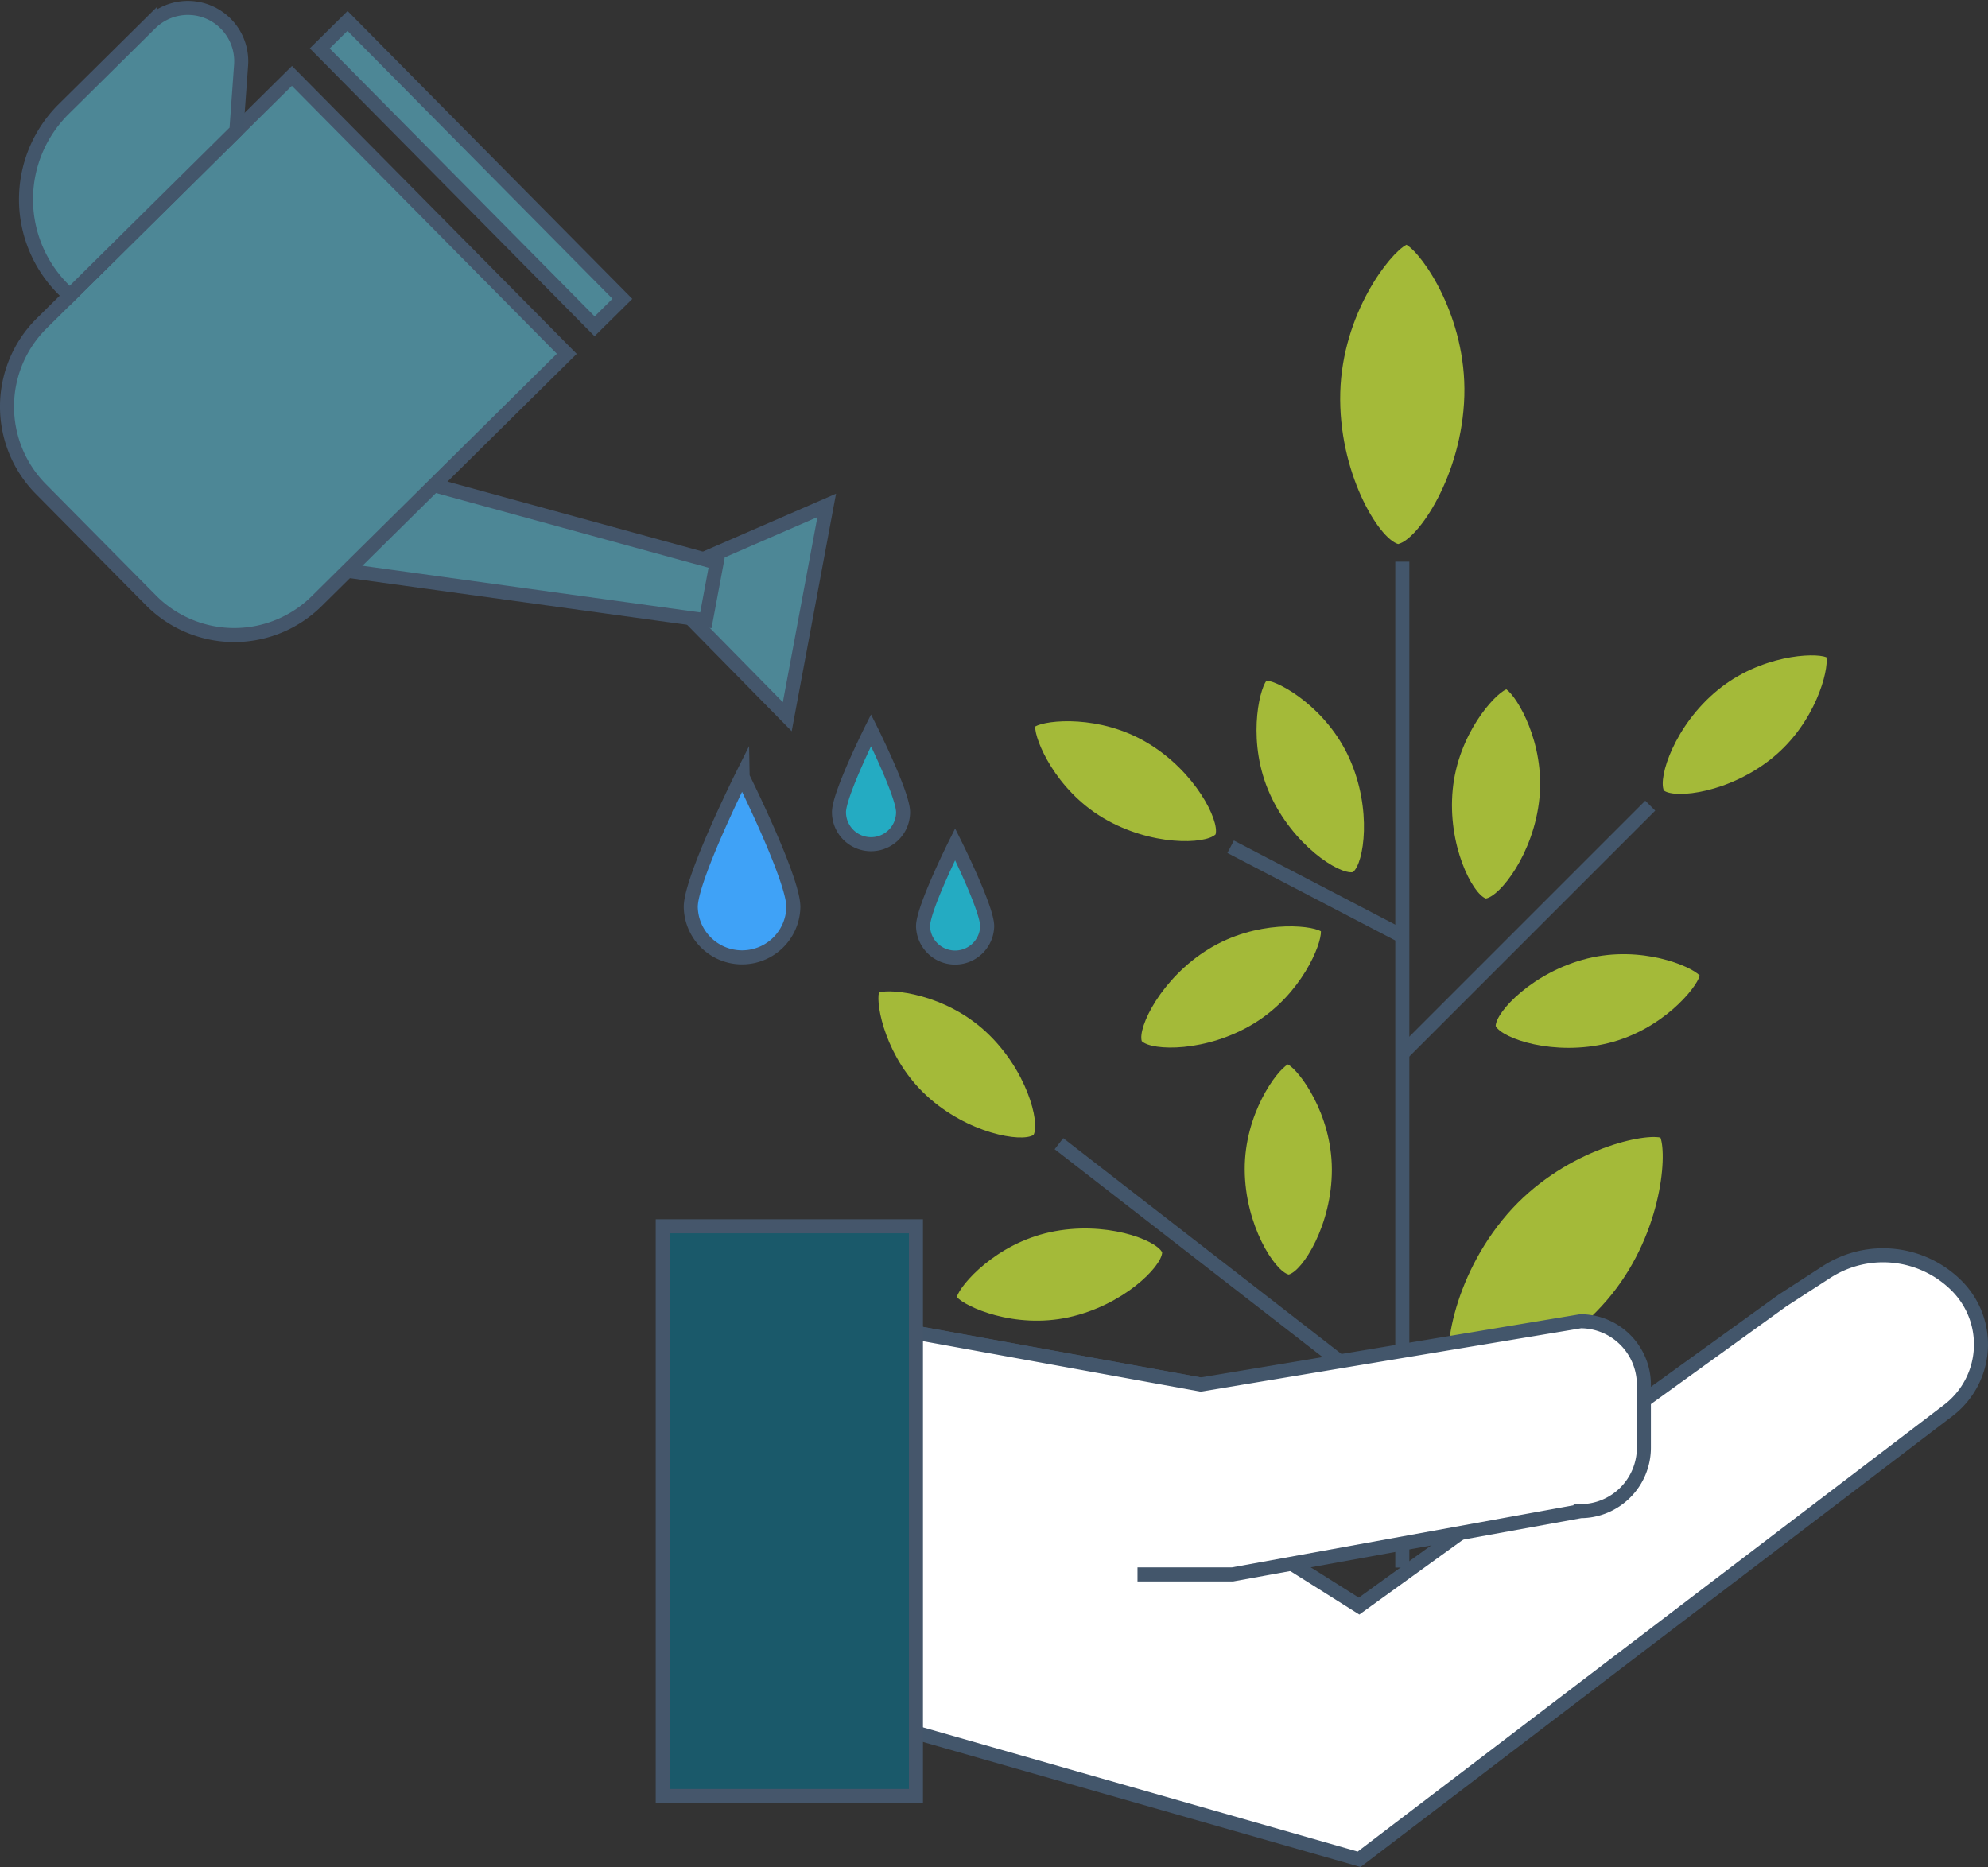
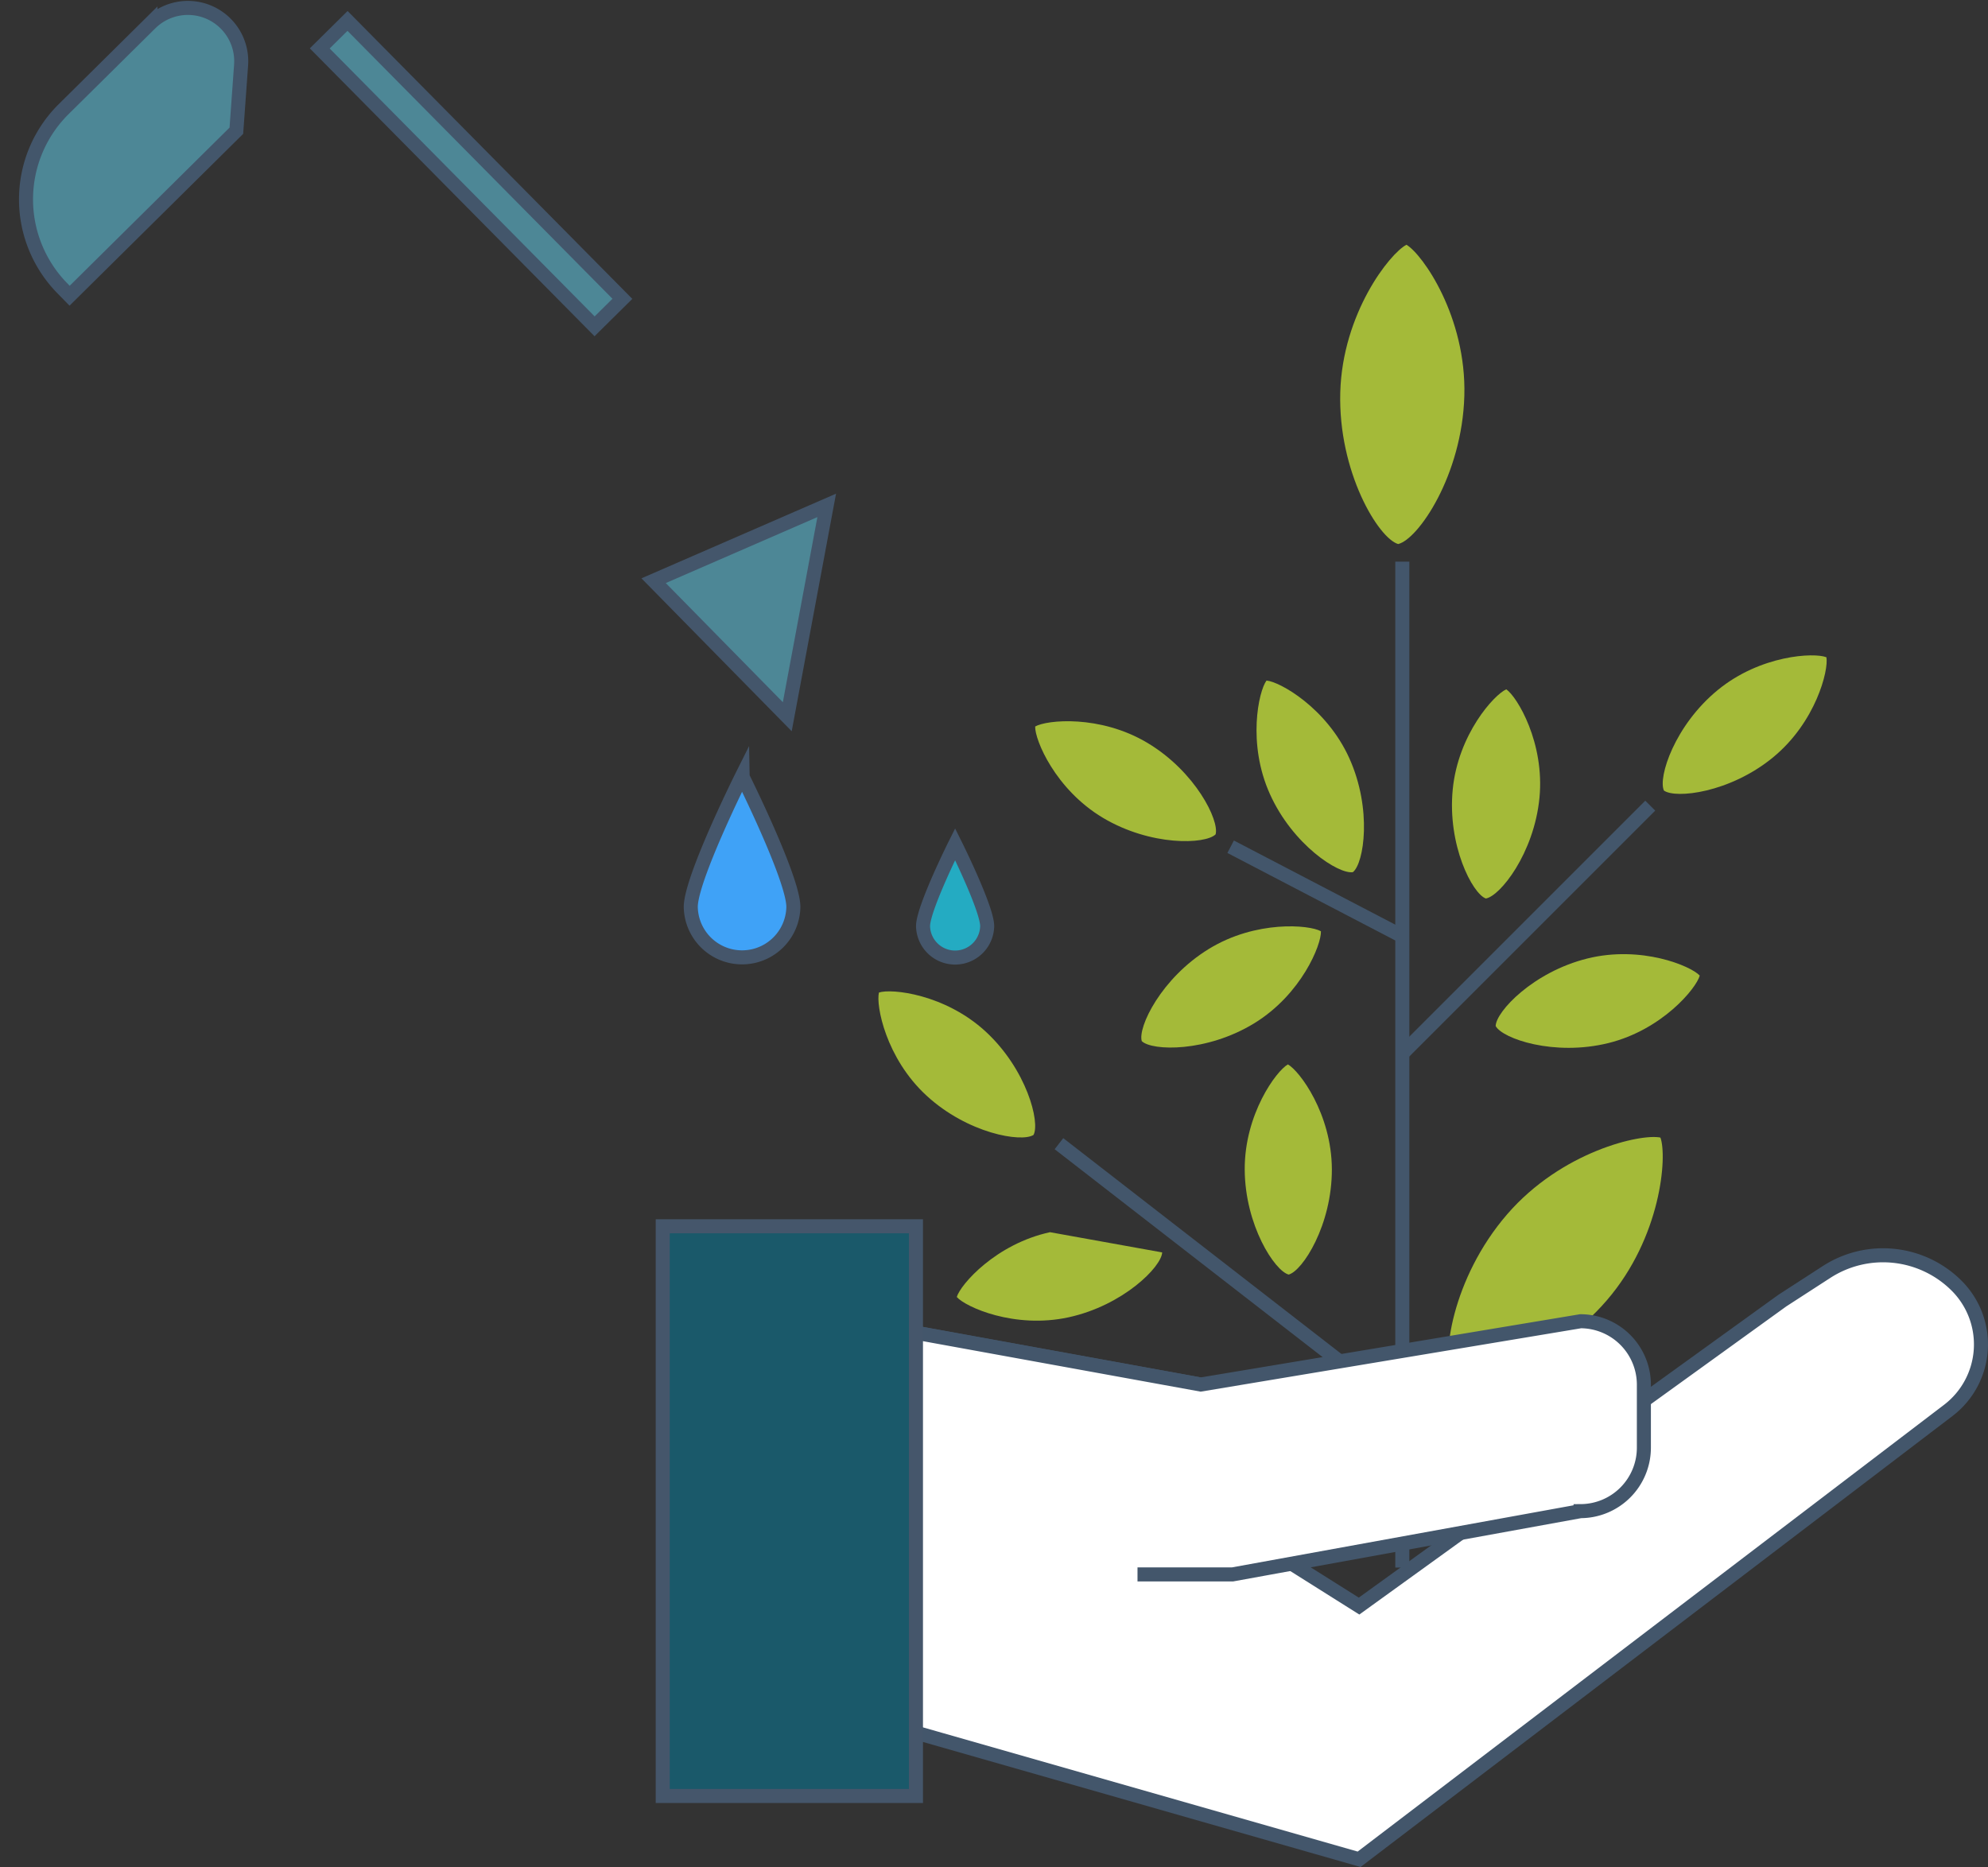
<svg xmlns="http://www.w3.org/2000/svg" width="141.624" height="133.013" viewBox="0 0 141.624 133.013">
  <rect x="0" y="0" width="141.624" height="133.013" fill="#333333" stroke="none" />
  <g id="组_296" data-name="组 296" transform="translate(0.5 0.57)">
    <g id="组_295" data-name="组 295" transform="translate(0 0)">
      <g id="组_294" data-name="组 294">
        <g id="组_293" data-name="组 293" transform="translate(18.029 31.021)">
          <path id="路径_437" data-name="路径 437" d="M453.354,386.673l-9.522-9.691,12.332-5.365Z" transform="translate(-415.798 -367.202)" fill="#4d8796" stroke="#44566b" stroke-miterlimit="10" stroke-width="1" />
-           <path id="路径_438" data-name="路径 438" d="M458.33,381.5l-31.756-4.388,1.533-8.212,30.99,8.494Z" transform="translate(-426.573 -368.899)" fill="#4d8796" stroke="#44566b" stroke-miterlimit="10" stroke-width="1" />
        </g>
-         <path id="路径_439" data-name="路径 439" d="M437.534,390.2a8.352,8.352,0,0,1-11.814-.067l-7.833-7.919a8.353,8.353,0,0,1,.065-11.812l17.819-17.624,19.581,19.8Z" transform="translate(-415.474 -347.942)" fill="#4d8796" stroke="#44566b" stroke-miterlimit="10" stroke-width="1" />
        <path id="路径_440" data-name="路径 440" d="M419.412,370.3l-.489-.5a9.049,9.049,0,0,1,.071-12.8l6.177-6.111a3.8,3.8,0,0,1,6.458,2.973l-.338,4.683Z" transform="translate(-414.953 -349.801)" fill="#4d8796" stroke="#43566b" stroke-miterlimit="10" stroke-width="1" />
        <rect id="矩形_169" data-name="矩形 169" width="27.846" height="2.785" transform="translate(24.258 0.921) rotate(45.317)" fill="#4d8796" stroke="#43566b" stroke-miterlimit="10" stroke-width="1" />
      </g>
      <path id="路径_441" data-name="路径 441" d="M452.771,392.818a3.655,3.655,0,0,1-7.309,0c0-2.019,3.655-9.34,3.655-9.34S452.771,390.8,452.771,392.818Z" transform="translate(-396.752 -328.776)" fill="#3fa2f7" stroke="#45566b" stroke-miterlimit="10" stroke-width="1" />
-       <path id="路径_442" data-name="路径 442" d="M456.53,387.316a2.284,2.284,0,1,1-4.568,0c0-1.262,2.284-5.838,2.284-5.838S456.53,386.054,456.53,387.316Z" transform="translate(-392.694 -330.025)" fill="#24abc2" stroke="#45566b" stroke-miterlimit="10" stroke-width="1" />
      <path id="路径_443" data-name="路径 443" d="M460.218,392.316a2.285,2.285,0,0,1-4.569,0c0-1.262,2.285-5.838,2.285-5.838S460.218,391.054,460.218,392.316Z" transform="translate(-390.392 -326.903)" fill="#24abc2" stroke="#45566b" stroke-miterlimit="10" stroke-width="1" />
    </g>
    <path id="路径_444" data-name="路径 444" d="M530.613,415.56a5.911,5.911,0,0,0,.6-8.88,7.414,7.414,0,0,0-9.27-.983l-3.15,2.039L488.639,429.5l-7.61-4.792-3.664-10.993-24.8-4.509,4.511,29.313,31.567,9.02Z" transform="translate(-392.32 -315.646)" fill="#fff" stroke="#43566b" stroke-miterlimit="10" stroke-width="1" />
    <line id="直线_47" data-name="直线 47" y1="71.667" transform="translate(99.4 39.444)" fill="none" stroke="#43566b" stroke-miterlimit="10" stroke-width="1" />
    <line id="直线_48" data-name="直线 48" x1="24.461" y1="18.979" transform="translate(74.939 80.911)" fill="none" stroke="#43566b" stroke-miterlimit="10" stroke-width="1" />
    <line id="直线_49" data-name="直线 49" y1="17.663" x2="17.663" transform="translate(99.4 56.828)" fill="none" stroke="#43566b" stroke-miterlimit="10" stroke-width="1" />
    <line id="直线_50" data-name="直线 50" x1="12.231" y1="6.377" transform="translate(87.17 59.755)" fill="none" stroke="#43566b" stroke-miterlimit="10" stroke-width="1" />
    <path id="路径_445" data-name="路径 445" d="M479.006,416.48c-.875-1.272-.071-7.089,3.864-11.645,3.893-4.506,9.535-5.768,10.927-5.474.492,1.334.063,7.1-3.83,11.606C486.031,415.523,480.392,417.161,479.006,416.48Z" transform="translate(-376.009 -318.885)" fill="#a4ba39" />
    <path id="路径_446" data-name="路径 446" d="M465.255,398.26c-.3-.978,1.377-4.486,4.774-6.569,3.359-2.061,7.17-1.725,7.988-1.26.044.94-1.384,4.49-4.743,6.551C469.878,399.066,465.992,398.967,465.255,398.26Z" transform="translate(-384.415 -324.654)" fill="#a4ba39" />
    <path id="路径_447" data-name="路径 447" d="M477.142,392.949c-1.009.171-4.277-1.931-5.914-5.563-1.621-3.595-.806-7.332-.242-8.086.939.076,4.28,1.939,5.9,5.534C478.524,388.466,477.936,392.308,477.142,392.949Z" transform="translate(-381.261 -331.384)" fill="#a4ba39" />
    <path id="路径_448" data-name="路径 448" d="M478.073,381.508c-1.4-.408-4.28-5.134-4.123-10.808.156-5.614,3.523-9.9,4.715-10.514,1.155.681,4.28,5.146,4.124,10.76C482.631,376.619,479.491,381.179,478.073,381.508Z" transform="translate(-378.97 -343.318)" fill="#a4ba39" />
    <path id="路径_449" data-name="路径 449" d="M472.889,411.109c-.989-.255-3.115-3.507-3.132-7.491-.015-3.942,2.255-7.024,3.076-7.482.825.453,3.115,3.517,3.132,7.459C475.98,407.579,473.876,410.848,472.889,411.109Z" transform="translate(-381.584 -320.873)" fill="#a4ba39" />
-     <path id="路径_450" data-name="路径 450" d="M471.76,405.037c-.042,1.022-2.781,3.78-6.674,4.625-3.851.836-7.339-.739-7.958-1.449.27-.9,2.789-3.78,6.642-4.616C467.663,402.752,471.3,404.126,471.76,405.037Z" transform="translate(-389.468 -316.38)" fill="#a4ba39" />
+     <path id="路径_450" data-name="路径 450" d="M471.76,405.037c-.042,1.022-2.781,3.78-6.674,4.625-3.851.836-7.339-.739-7.958-1.449.27-.9,2.789-3.78,6.642-4.616Z" transform="translate(-389.468 -316.38)" fill="#a4ba39" />
    <path id="路径_451" data-name="路径 451" d="M464.742,403.16c-.861.552-4.691-.1-7.623-2.8-2.9-2.67-3.614-6.429-3.39-7.344.893-.3,4.7.107,7.6,2.778C464.256,398.493,465.221,402.259,464.742,403.16Z" transform="translate(-391.614 -322.873)" fill="#a4ba39" />
    <path id="路径_452" data-name="路径 452" d="M480.763,396.423c.013-1.022,2.67-3.858,6.538-4.815,3.827-.947,7.357.528,8,1.218-.244.91-2.678,3.861-6.505,4.808C484.925,398.591,481.25,397.321,480.763,396.423Z" transform="translate(-374.712 -323.892)" fill="#a4ba39" />
    <path id="路径_453" data-name="路径 453" d="M488.174,387.825c-.427-.929.754-4.633,3.833-7.158,3.047-2.5,6.869-2.687,7.743-2.337.171.924-.759,4.636-3.806,7.136C492.864,387.993,489,388.425,488.174,387.825Z" transform="translate(-370.138 -332.074)" fill="#a4ba39" />
    <path id="路径_454" data-name="路径 454" d="M473.42,389.143c-.729.716-4.613.859-8.034-1.184-3.383-2.022-4.852-5.555-4.819-6.5.814-.474,4.62-.854,8,1.168C471.99,384.674,473.7,388.161,473.42,389.143Z" transform="translate(-387.322 -330.269)" fill="#a4ba39" />
    <path id="路径_455" data-name="路径 455" d="M481.258,394.587c-.96-.354-2.747-3.806-2.357-7.771.383-3.923,2.951-6.759,3.816-7.131.776.533,2.745,3.812,2.362,7.737C484.689,391.387,482.267,394.426,481.258,394.587Z" transform="translate(-375.909 -331.144)" fill="#a4ba39" />
    <path id="路径_456" data-name="路径 456" d="M504.424,407.4l-27.06,4.509-24.8-4.509,2.256,18.038h24.8l24.8-4.509a4.522,4.522,0,0,0,4.509-4.509V411.91A4.522,4.522,0,0,0,504.424,407.4Z" transform="translate(-392.32 -313.84)" fill="#fff" />
    <path id="路径_457" data-name="路径 457" d="M472.855,425.439h6.765l24.8-4.509a4.522,4.522,0,0,0,4.509-4.509V411.91a4.522,4.522,0,0,0-4.509-4.509l-27.06,4.509-24.8-4.509,2.256,18.038" transform="translate(-392.32 -313.84)" fill="none" stroke="#43566b" stroke-miterlimit="10" stroke-width="1" />
    <rect id="矩形_170" data-name="矩形 170" width="18.039" height="40.587" transform="translate(46.713 86.796)" fill="#1a596a" stroke="#45566b" stroke-miterlimit="10" stroke-width="1" />
  </g>
</svg>